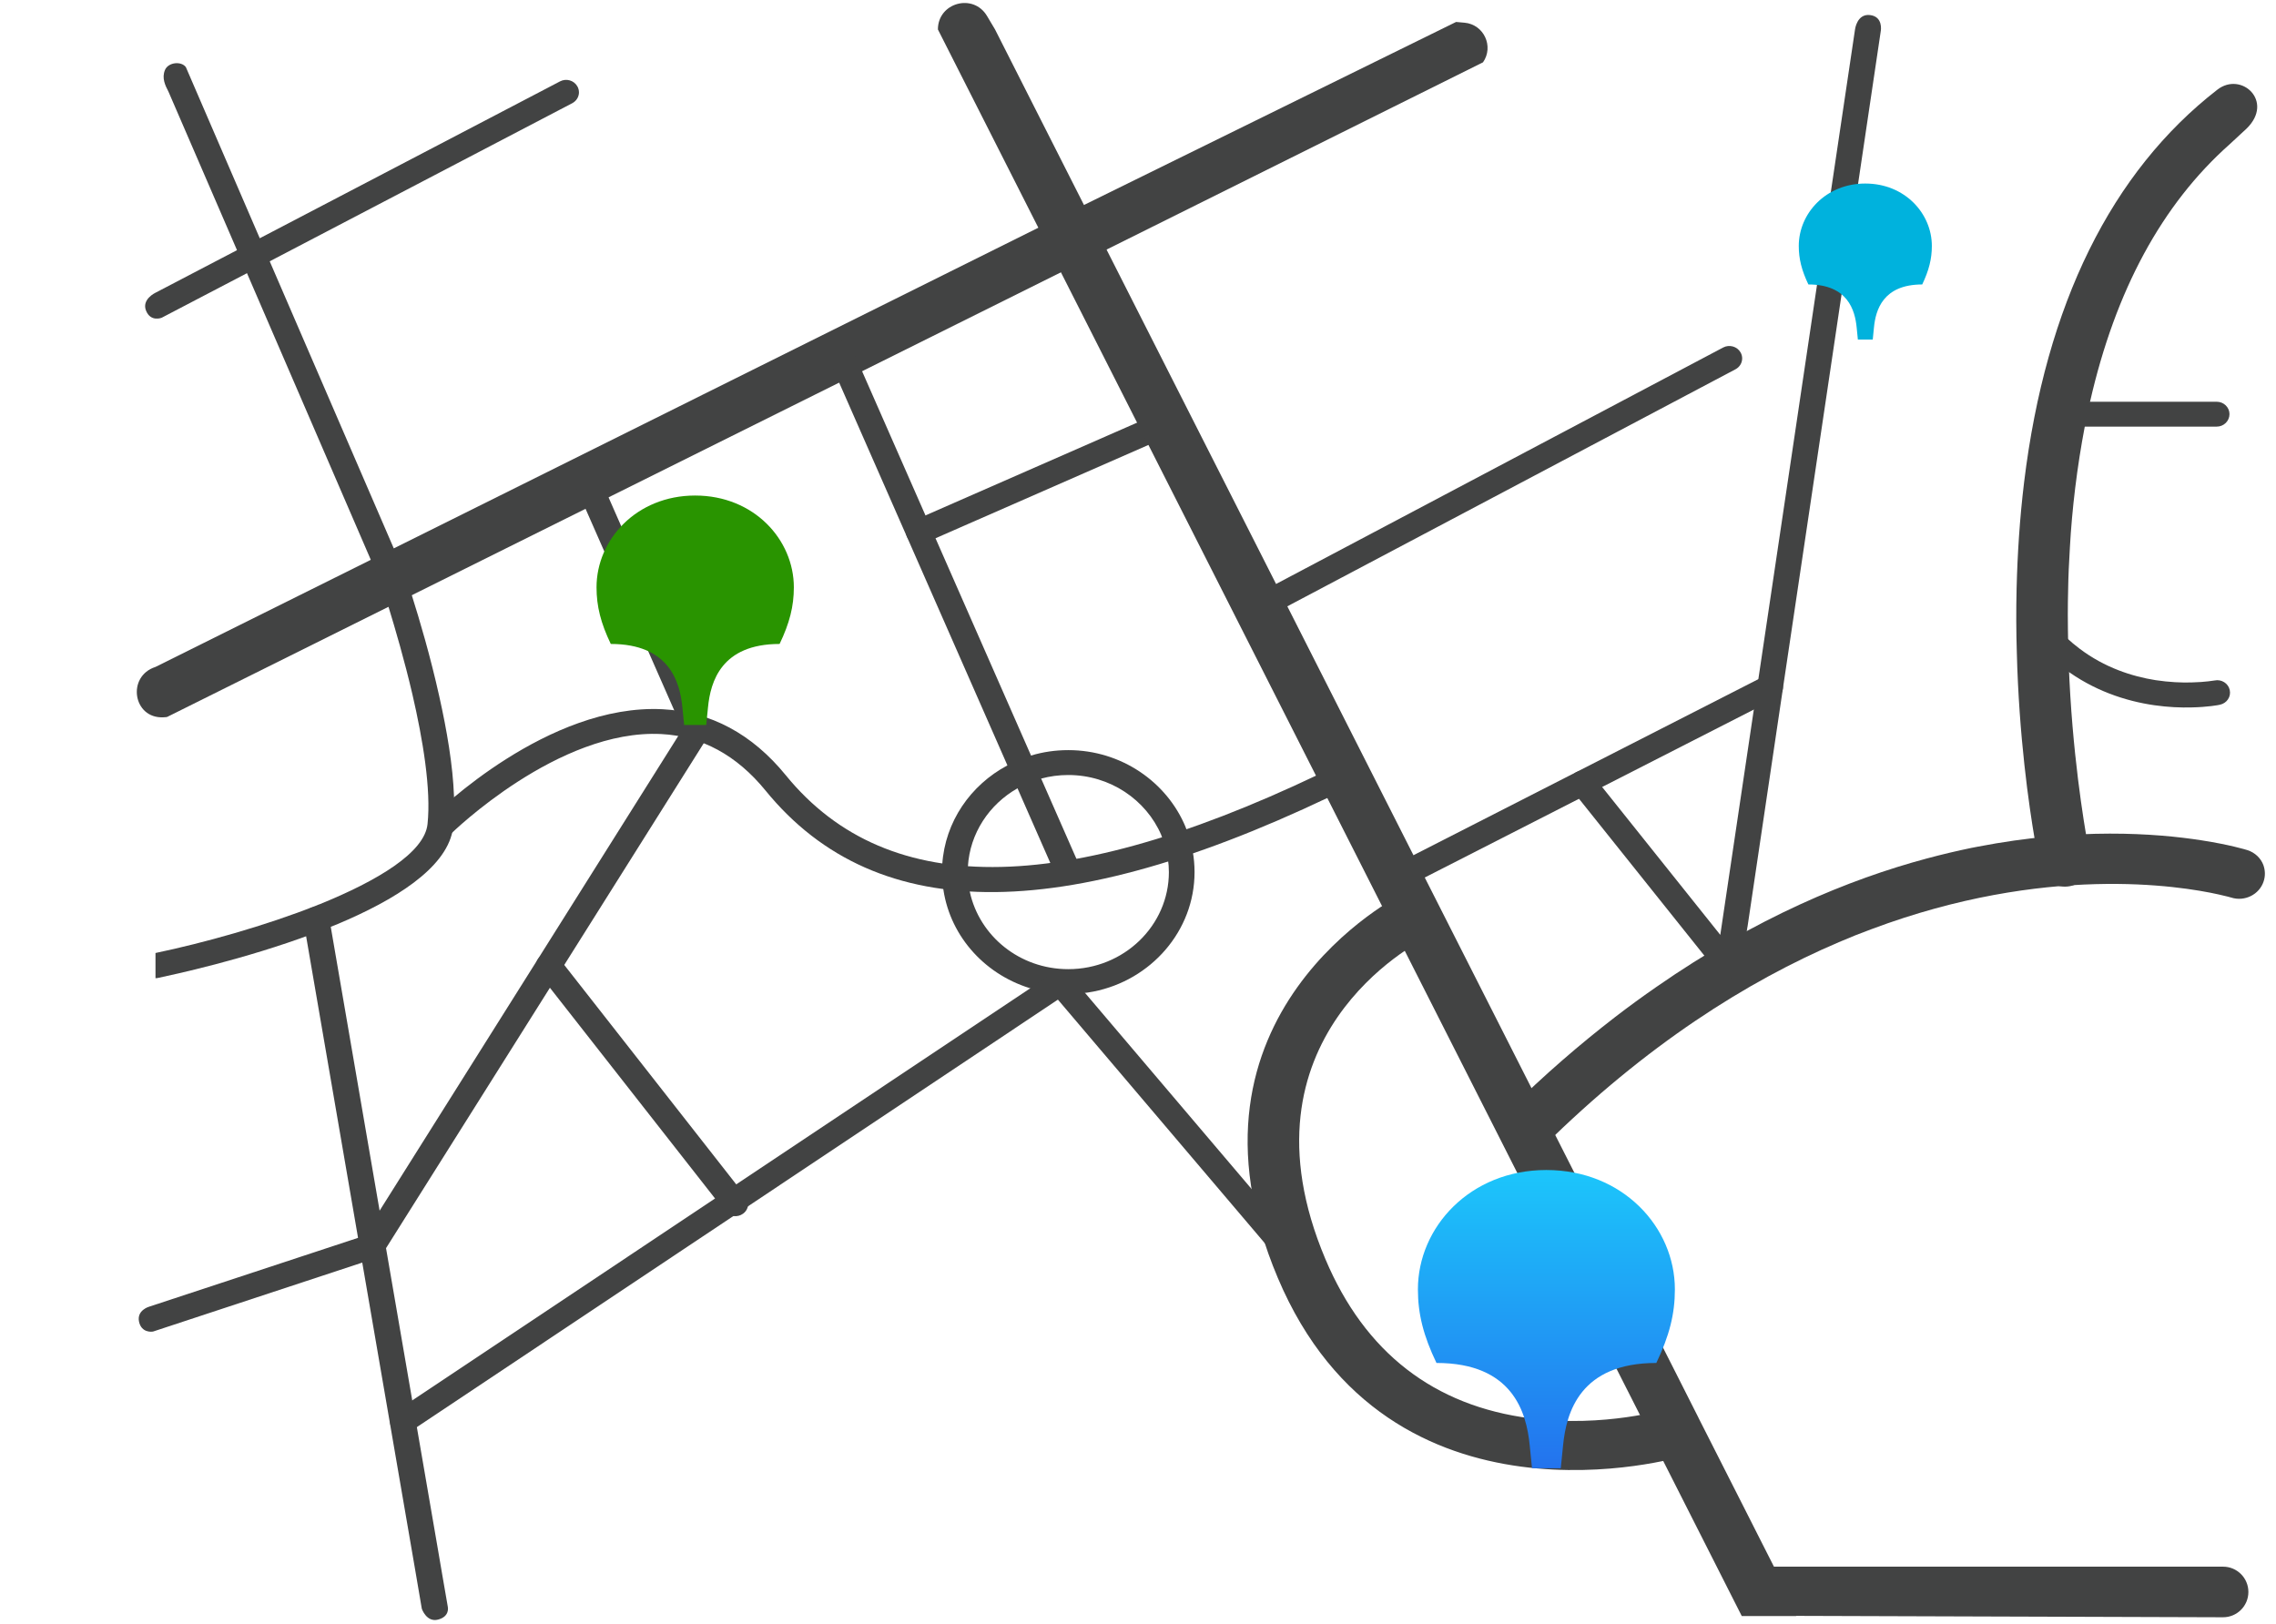
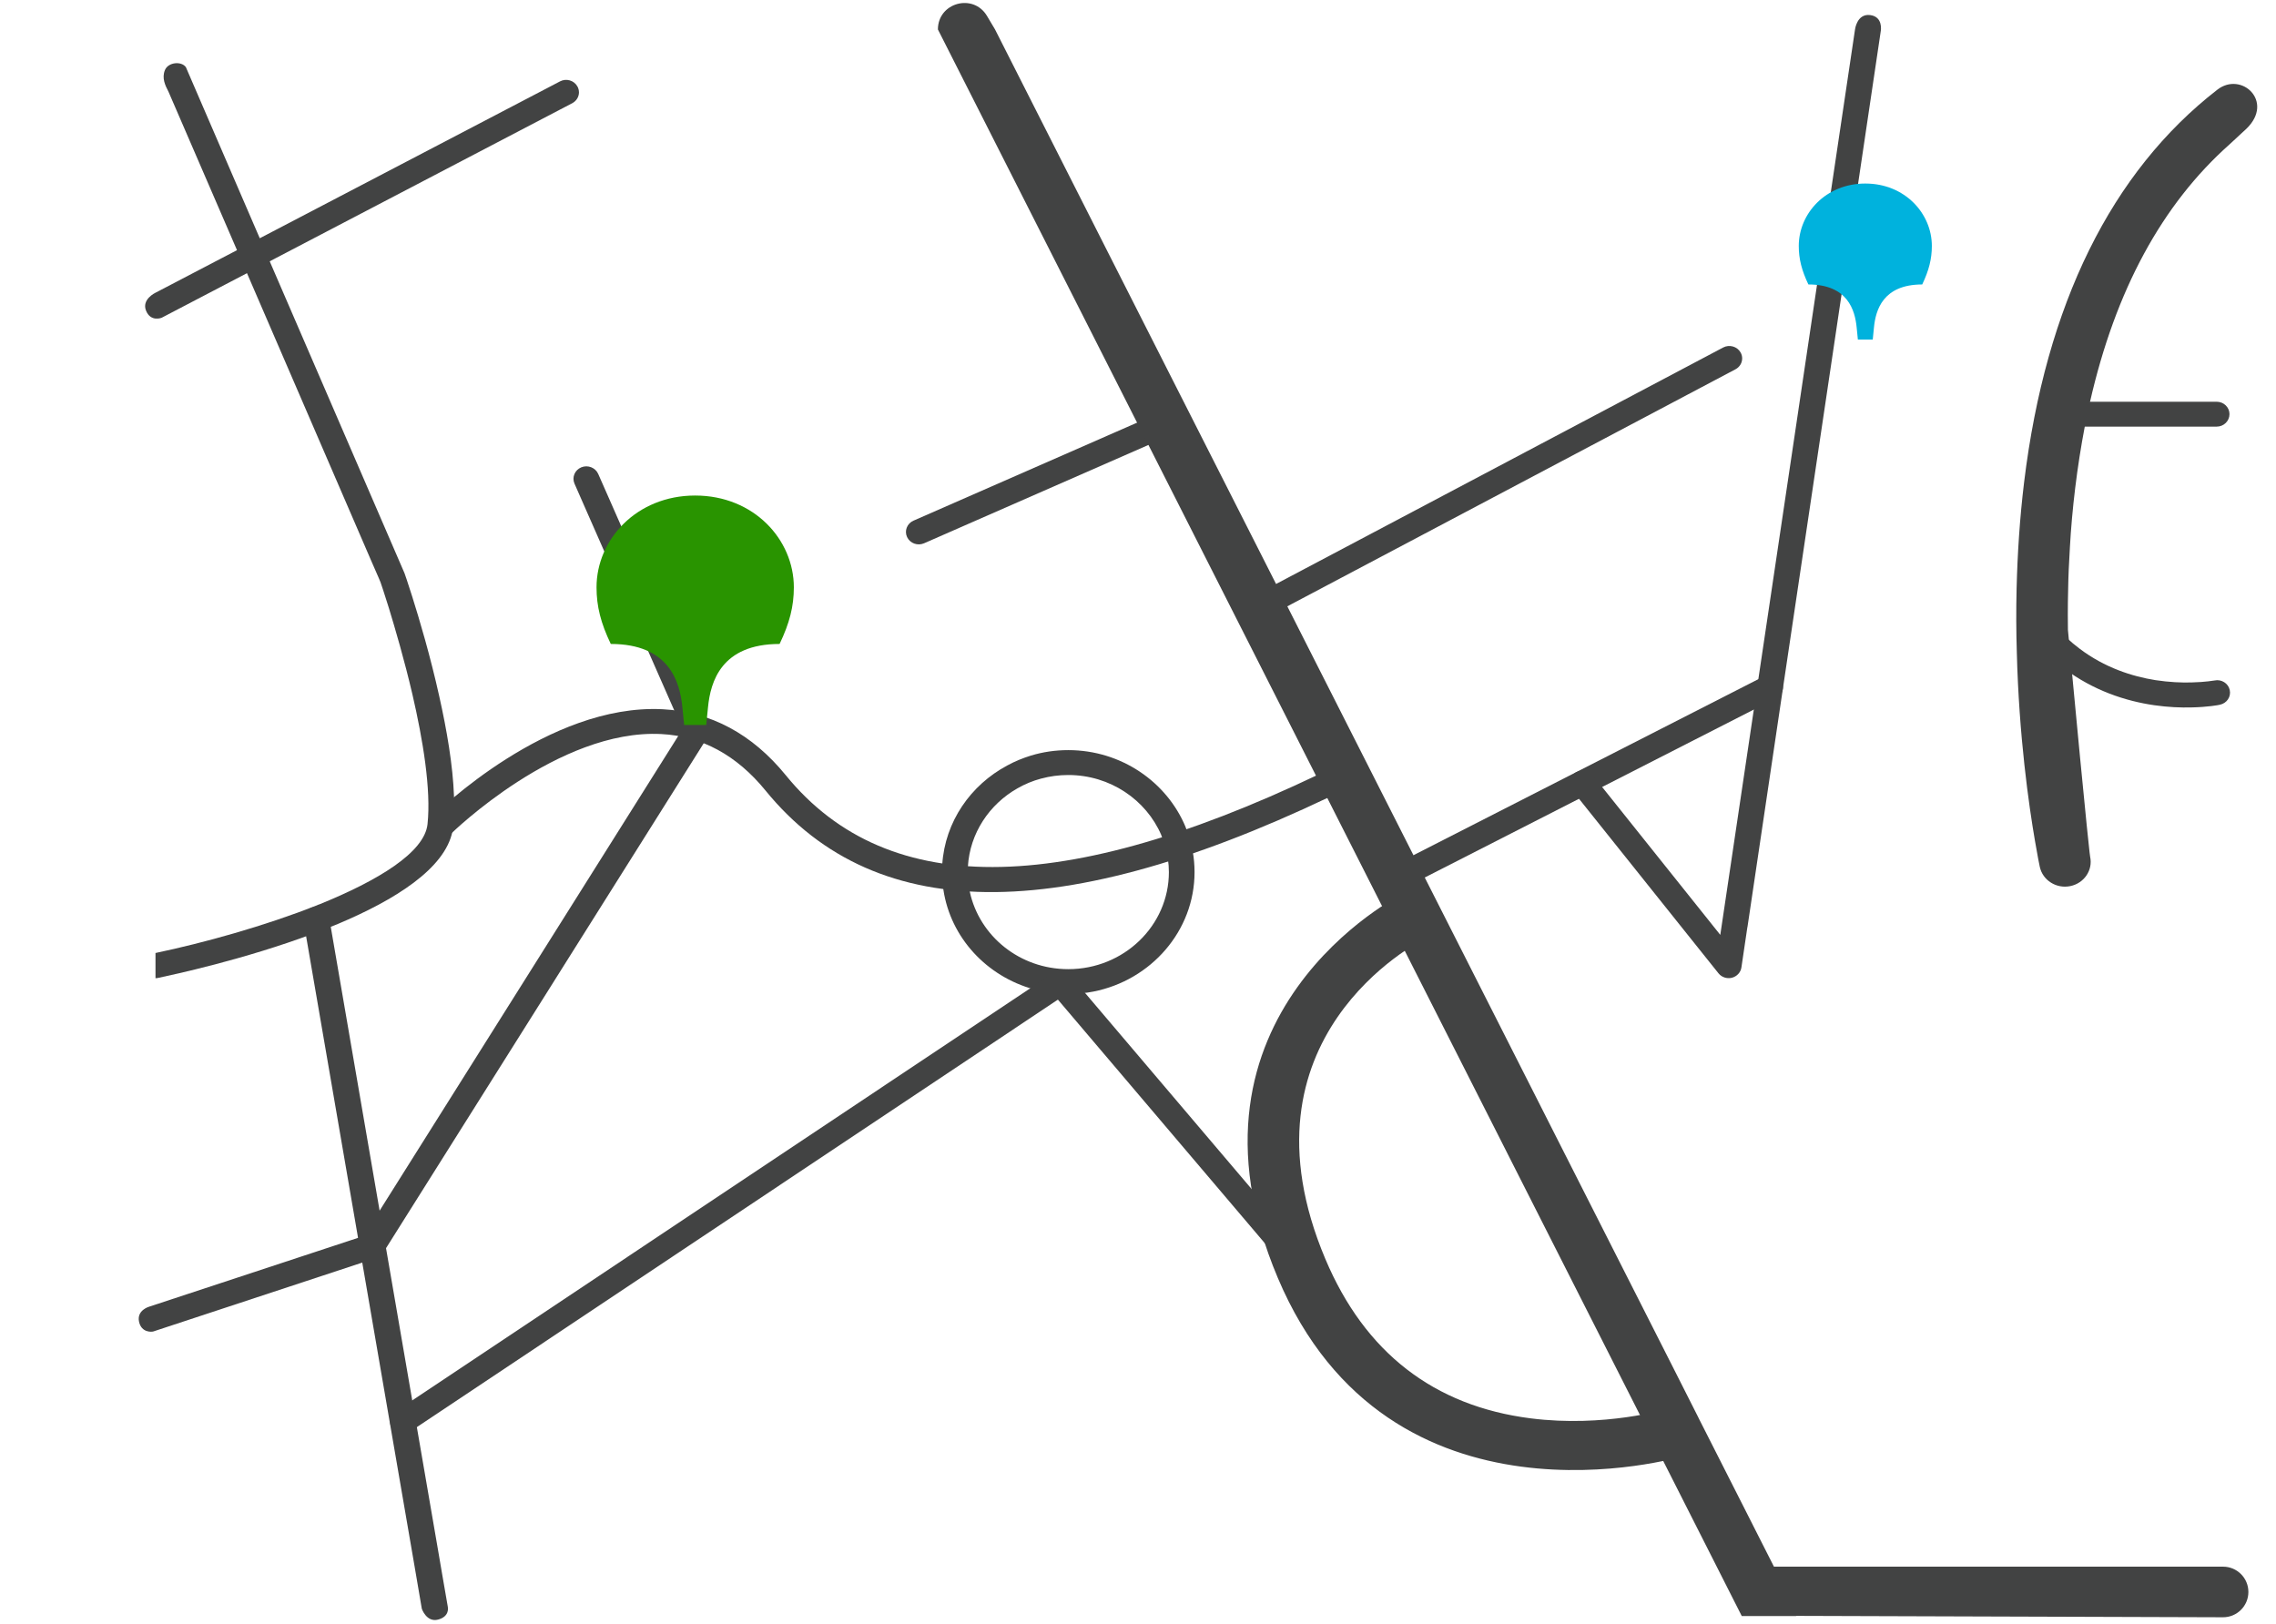
<svg xmlns="http://www.w3.org/2000/svg" width="496" height="354" viewBox="0 0 496 354" fill="none">
-   <path d="M317.318 4.786L319.153 4.948C323.367 5.321 325.605 10.109 323.188 13.581L308.791 20.742L303.785 23.229L241.409 54.266L231.492 59.206L188.481 80.606L183.506 83.076L133.425 107.994L128.436 110.48L89.551 129.817L84.498 132.333L36.436 156.25C36.371 156.283 36.085 156.311 35.613 156.334C28.974 156.66 27.558 147.389 33.886 145.354L80.683 122.074L85.671 119.588L148.155 88.504L153.144 86.018L226.594 49.476L236.51 44.536L317.318 4.786Z" fill="#424343" />
-   <path d="M328.753 241.96L336.363 249.855C358.766 227.708 380.766 213.861 400.723 205.348C403.17 204.292 405.58 203.331 407.954 202.466C445.631 188.378 474.852 193.004 483.571 194.96C485.24 195.327 486.17 195.595 486.269 195.629C489.17 196.543 492.345 194.979 493.291 192.132C493.714 190.908 493.646 189.64 493.242 188.52C492.685 187.044 491.446 185.823 489.767 185.28C489.406 185.173 485.899 184.098 479.866 183.161C469.78 181.581 452.589 180.353 431.044 184.523C430.563 184.623 430.08 184.721 429.582 184.804C426.508 185.441 423.264 186.202 419.898 187.105C402.943 191.642 382.659 200.018 360.977 215.093C358.015 217.145 355.015 219.324 351.994 221.648C344.357 227.538 336.574 234.237 328.753 241.96Z" fill="#424343" />
  <path d="M125.827 18.828C125.889 18.935 125.937 19.041 125.984 19.148C126.111 19.467 126.173 19.785 126.173 20.118C126.173 21.074 125.639 22 124.697 22.5L121.933 23.942L58.77 56.954L53.804 59.549L35.222 69.259C35.222 69.259 32.861 70.228 31.834 67.73C30.808 65.232 33.886 63.798 33.886 63.798L51.636 54.528L56.599 51.932L119.843 18.889L122.043 17.736C123.395 17.023 125.089 17.509 125.827 18.828Z" fill="#424343" />
  <path d="M388.559 149.77C388.559 150.74 388.017 151.68 387.067 152.164L305.325 193.889C303.959 194.586 302.264 194.084 301.541 192.762C300.815 191.442 301.341 189.806 302.707 189.106L384.449 147.381C385.815 146.684 387.51 147.186 388.233 148.508C388.457 148.911 388.559 149.344 388.559 149.77Z" fill="#424343" />
  <path d="M379.664 78.11C379.664 79.066 379.138 79.992 378.208 80.485L275.522 134.801C274.165 135.518 272.463 135.037 271.72 133.726C270.975 132.416 271.475 130.772 272.832 130.055L375.518 75.739C376.875 75.022 378.576 75.503 379.319 76.813C379.552 77.223 379.664 77.67 379.664 78.11Z" fill="#424343" />
  <path d="M404.257 6.419C404.257 6.419 404.671 2.933 407.538 3.282C410.404 3.63 409.896 6.662 409.865 6.799L404.698 41.586H404.681L403.879 46.971L397.847 87.555L397.045 92.94L388.531 150.136L380.819 202.053H380.802L379.497 210.866C379.34 211.929 378.524 212.809 377.438 213.096C376.339 213.369 375.191 212.989 374.501 212.126L370.874 207.59L344.107 174.093L342.662 172.287C341.72 171.104 341.955 169.405 343.181 168.495C343.307 168.404 343.448 168.312 343.591 168.252C344.769 167.645 346.261 167.918 347.109 168.981L349.151 171.53L374.896 203.754L382.201 154.66L383.192 148.015L391.501 92.186L392.303 86.784L398.335 46.2L399.137 40.829L404.257 6.419Z" fill="#424343" />
  <path d="M40.511 14.64L56.608 51.925L58.784 56.966L85.9 119.717L88.147 124.915C88.171 124.982 88.195 125.051 88.219 125.119C88.335 125.389 88.828 126.903 89.599 129.3C89.671 129.503 89.74 129.728 89.811 129.955C91.377 134.905 93.789 143.017 95.731 151.784C97.369 159.084 98.702 166.833 98.937 173.544C98.961 174.29 98.983 175.012 98.983 175.737C98.983 177.274 98.911 178.765 98.773 180.142C98.725 180.48 98.656 180.844 98.609 181.159C96.966 189.333 86.041 196.158 73.616 201.377C71.861 202.099 70.083 202.801 68.281 203.479C53.238 209.128 37.654 212.45 34.472 213.128C34.286 213.175 34.074 213.195 33.886 213.195V207.704C44.369 205.512 57.703 201.807 69.074 197.309C69.238 197.219 69.403 197.152 69.588 197.105C82.363 191.931 92.539 185.784 93.172 179.594C93.967 172.046 92.165 161.223 89.873 151.326C88.143 143.915 86.129 137.044 84.727 132.457C83.768 129.385 83.089 127.35 82.925 126.899L82.528 125.95L80.89 122.199L53.824 59.54L51.648 54.523L36.721 19.995C36.003 18.619 35.225 17.019 35.942 15.277C36.658 13.534 39.536 13.278 40.511 14.64Z" fill="#424343" />
  <path d="M296.883 168.546C296.883 169.527 296.328 170.474 295.361 170.953C233.264 201.803 191.226 202.245 166.84 172.308C160.549 164.584 152.903 160.438 144.118 159.984C121.695 158.827 98.487 181.517 98.254 181.747C97.174 182.814 95.4 182.837 94.293 181.793C93.189 180.749 93.165 179.038 94.243 177.968C95.26 176.961 119.432 153.3 144.401 154.578C154.874 155.113 163.905 159.952 171.244 168.96C193.706 196.536 233.467 195.614 292.8 166.14C294.176 165.457 295.864 165.98 296.573 167.309C296.783 167.705 296.883 168.129 296.883 168.546Z" fill="#424343" />
-   <path d="M235.609 190.06C235.609 191.114 234.968 192.114 233.902 192.551C232.476 193.135 230.831 192.493 230.227 191.118L180.495 77.978C179.888 76.6 180.557 75.014 181.978 74.431C183.404 73.847 185.049 74.489 185.654 75.864L235.385 189.005C235.54 189.349 235.609 189.708 235.609 190.06Z" fill="#424343" />
  <path d="M130.364 103.287L132.485 108.095L154.005 157.037L154.46 158.07C154.6 158.419 154.679 158.766 154.679 159.132C154.679 159.618 154.538 160.102 154.27 160.542L153.013 162.545L122.964 210.306L119.839 215.281L84.056 272.145L83.522 273.011C83.192 273.558 82.659 273.967 82.03 274.164L78.888 275.197L33.427 290.183C33.129 290.289 30.808 290.532 30.294 288.034C29.781 285.536 32.515 284.784 32.515 284.784L77.991 269.796L79.264 269.37L82.689 263.922L117.232 209.016L147.612 160.711L148.742 158.922L147.045 155.069L127.472 110.586L125.194 105.398C124.597 104.032 125.256 102.439 126.687 101.849C128.101 101.27 129.75 101.907 130.364 103.287Z" fill="#424343" />
  <path d="M224.688 164.668C222.886 165.23 221.156 165.929 219.542 166.816C211.518 171.085 205.948 179.086 205.341 188.402V188.43C205.317 188.967 205.293 189.504 205.293 190.067C205.293 190.498 205.293 190.926 205.341 191.357C205.365 192.216 205.458 193.102 205.598 193.936V193.961C207.188 204.379 215.026 212.809 225.321 215.628H225.345C227.709 216.3 230.234 216.622 232.81 216.622C234.681 216.622 236.53 216.46 238.284 216.11C250.826 213.64 260.323 202.9 260.323 190.067C260.323 188.511 260.183 186.925 259.902 185.448C259.738 184.562 259.552 183.703 259.293 182.872C259.036 181.959 258.731 181.073 258.357 180.242V180.214C254.287 170.442 244.366 163.487 232.807 163.487C229.977 163.487 227.264 163.89 224.688 164.668ZM253.068 181.985V182.013C253.442 182.872 253.747 183.758 253.98 184.643V184.67C254.213 185.529 254.401 186.363 254.518 187.247C254.658 188.187 254.73 189.099 254.73 190.067C254.73 201.747 244.904 211.225 232.807 211.225C222.232 211.225 213.458 204.03 211.351 194.392V194.364C211.166 193.505 211.047 192.672 210.978 191.787C210.93 191.222 210.906 190.66 210.906 190.069C210.906 189.667 210.906 189.291 210.93 188.914V188.886C211.351 181.61 215.586 175.301 221.739 171.81C223.329 170.898 225.062 170.173 226.885 169.689H226.909C228.78 169.178 230.77 168.911 232.805 168.911C241.933 168.911 249.769 174.333 253.068 181.985Z" fill="#424343" />
  <path d="M256.751 92.39C256.751 93.418 256.141 94.401 255.108 94.855L201.387 118.402C199.978 119.021 198.317 118.419 197.679 117.057C197.041 115.698 197.665 114.094 199.071 113.476L252.792 89.929C254.201 89.311 255.863 89.912 256.501 91.274C256.672 91.637 256.751 92.017 256.751 92.39Z" fill="#424343" />
-   <path d="M483.221 19.544C488.458 15.482 495.674 22.105 489.583 28.031L485.865 31.474C471.172 44.533 461.017 63.244 455.474 87.558C455.076 89.32 454.702 91.128 454.326 92.98C453.508 97.274 452.805 101.701 452.244 106.313C451.706 110.741 451.308 115.147 451.075 119.465V119.488C450.887 122.539 450.746 125.544 450.701 128.503C450.654 130.334 450.63 132.163 450.63 133.948C450.63 135.078 450.63 136.185 450.654 137.271C450.863 157.449 453.319 174.262 454.631 182.057C455.145 184.995 455.474 186.666 455.497 186.733C456.128 189.648 454.188 192.519 451.146 193.128C448.128 193.739 445.157 191.861 444.524 188.926C444.453 188.588 444.034 186.599 443.472 183.254C442.139 175.503 439.985 160.521 439.519 142.218C439.378 137.743 439.354 133.043 439.471 128.23C439.657 120.773 440.149 112.978 441.109 105.069C445.833 66.296 460.175 37.416 483.221 19.544Z" fill="#424343" />
+   <path d="M483.221 19.544C488.458 15.482 495.674 22.105 489.583 28.031L485.865 31.474C471.172 44.533 461.017 63.244 455.474 87.558C455.076 89.32 454.702 91.128 454.326 92.98C453.508 97.274 452.805 101.701 452.244 106.313C451.706 110.741 451.308 115.147 451.075 119.465V119.488C450.887 122.539 450.746 125.544 450.701 128.503C450.654 130.334 450.63 132.163 450.63 133.948C450.63 135.078 450.63 136.185 450.654 137.271C455.145 184.995 455.474 186.666 455.497 186.733C456.128 189.648 454.188 192.519 451.146 193.128C448.128 193.739 445.157 191.861 444.524 188.926C444.453 188.588 444.034 186.599 443.472 183.254C442.139 175.503 439.985 160.521 439.519 142.218C439.378 137.743 439.354 133.043 439.471 128.23C439.657 120.773 440.149 112.978 441.109 105.069C445.833 66.296 460.175 37.416 483.221 19.544Z" fill="#424343" />
  <path d="M459.668 151.152C456.393 149.886 453.046 148.124 449.795 145.684C447.034 143.605 444.529 141.188 442.354 138.453C442.282 138.407 442.261 138.363 442.237 138.317L442.354 137.662V128.487C442.563 128.848 442.751 129.209 442.961 129.573C443.054 129.73 443.149 129.89 443.266 130.047C443.266 130.093 443.289 130.137 443.313 130.161C445.979 134.703 449.281 138.43 453.187 141.368C458.685 145.526 464.65 147.425 469.751 148.237C472.745 148.689 475.459 148.802 477.589 148.735C480.631 148.668 482.55 148.307 482.619 148.307C484.116 147.989 485.613 148.939 485.918 150.386C486.246 151.853 485.287 153.277 483.766 153.594C483.509 153.662 481.145 154.113 477.518 154.182C473.005 154.294 466.5 153.796 459.668 151.152Z" fill="#424343" />
  <path d="M483.078 87.558H446.393V92.98H483.078C484.623 92.98 485.863 91.76 485.863 90.246C485.861 88.78 484.621 87.558 483.078 87.558Z" fill="#424343" />
  <path d="M71.702 199.832L72.067 201.926L82.606 263.153L83.982 271.187V271.202L89.711 304.466L90.709 310.258L95.488 337.998L96.389 343.268L97.593 350.219C97.61 350.368 98.015 352.297 95.488 352.979C92.962 353.662 91.927 350.633 91.927 350.633L90.392 341.648L78.776 274.185L77.875 268.898L66.7 203.99L66.132 200.68C65.894 199.238 66.94 197.872 68.475 197.65C70.009 197.412 71.448 198.393 71.702 199.832Z" fill="#424343" />
  <path d="M370.614 312.232C370.614 314.529 369.088 316.659 366.701 317.388C366.065 317.582 302.835 336.166 278.475 278.528C254.123 220.895 305.092 195.096 305.608 194.841C308.367 193.487 311.738 194.552 313.14 197.216C314.539 199.883 313.44 203.138 310.681 204.49C308.962 205.347 268.45 226.174 288.849 274.44C297.442 294.774 312.492 306.444 333.574 309.125C349.656 311.169 363.185 307.113 363.319 307.072C366.268 306.169 369.417 307.748 370.35 310.595C370.528 311.139 370.614 311.69 370.614 312.232Z" fill="#424343" />
  <path d="M282.169 271.177C282.169 271.949 281.823 272.714 281.156 273.242C279.973 274.176 278.232 274.009 277.263 272.869L230.545 217.865L89.338 312.039C88.081 312.877 86.358 312.573 85.49 311.36C84.623 310.147 84.936 308.484 86.193 307.648L229.496 212.076C230.681 211.285 232.296 211.505 233.208 212.578L281.544 269.486C281.964 269.982 282.169 270.58 282.169 271.177Z" fill="#424343" />
-   <path d="M163.048 262.357C163.048 263.177 162.665 263.985 161.936 264.517C160.703 265.418 158.947 265.184 158.011 263.992L117.353 212.107C116.42 210.915 116.665 209.218 117.896 208.317C119.129 207.417 120.886 207.651 121.821 208.843L162.481 260.727C162.862 261.216 163.048 261.79 163.048 262.357Z" fill="#424343" />
  <path fill-rule="evenodd" clip-rule="evenodd" d="M215.093 3.475C212.102 -1.549 204.394 0.572 204.394 6.419L226.158 49.385L231.074 59.094L247.705 91.928L250.171 96.767L286.277 168.046L288.728 172.886L300.975 197.067L305.923 206.807L328.379 251.134C328.443 251.27 328.505 251.406 328.584 251.542L356.961 307.545L362.017 317.543L379.574 352.207H391.415C391.415 352.196 391.415 352.185 391.415 352.174L484.451 352.476C487.503 352.486 489.982 350.015 489.982 346.963C489.982 343.919 487.514 341.45 484.469 341.45L386.591 341.45L383.358 335.073L380.893 330.204L370.246 309.211C370.184 309.075 370.12 308.939 370.058 308.819L364.813 298.445L361.563 292.032L339.954 249.398L334.364 238.358L313.209 196.615L310.273 190.822L307.822 185.983L280.401 131.87L277.95 127.001L241.03 54.164L236.114 44.455L216.846 6.419L215.093 3.475Z" fill="#424343" />
-   <path fill-rule="evenodd" clip-rule="evenodd" d="M337 255.001C353.679 255.001 365 267.509 365 281.001C365 286.418 363.787 291.145 360.956 297.054C344.378 297.054 341.346 307.788 340.639 314.978L340.133 320L333.867 319.999L333.361 314.977C332.654 307.787 329.622 297.052 313.044 297.052C310.213 291.143 309 286.416 309 281C309 267.508 320.321 255 337 255V255.001Z" fill="url(#paint0_linear_10618_142579)" />
  <path fill-rule="evenodd" clip-rule="evenodd" d="M151.5 108.001C164.307 108.001 173 117.623 173 128.001C173 132.167 172.068 135.804 169.895 140.349C157.165 140.349 154.837 148.607 154.294 154.137L153.906 158L149.094 157.999L148.706 154.136C148.163 148.605 145.835 140.348 133.105 140.348C130.932 135.802 130 132.166 130 128C130 117.621 138.693 108 151.5 108V108.001Z" fill="#299400" />
  <path fill-rule="evenodd" clip-rule="evenodd" d="M406.5 40.001C415.137 40.001 421 46.543 421 53.601C421 56.434 420.372 58.907 418.906 61.997C410.321 61.997 408.751 67.612 408.384 71.373L408.122 74L404.878 73.999L404.616 71.372C404.249 67.612 402.679 61.997 394.094 61.997C392.628 58.906 392 56.433 392 53.6C392 46.542 397.863 40 406.5 40V40.001Z" fill="#00B2DD" />
  <defs>
    <linearGradient id="paint0_linear_10618_142579" x1="337" y1="255" x2="337" y2="320" gradientUnits="userSpaceOnUse">
      <stop stop-color="#1CC6FB" />
      <stop offset="1" stop-color="#2373EE" />
    </linearGradient>
  </defs>
</svg>